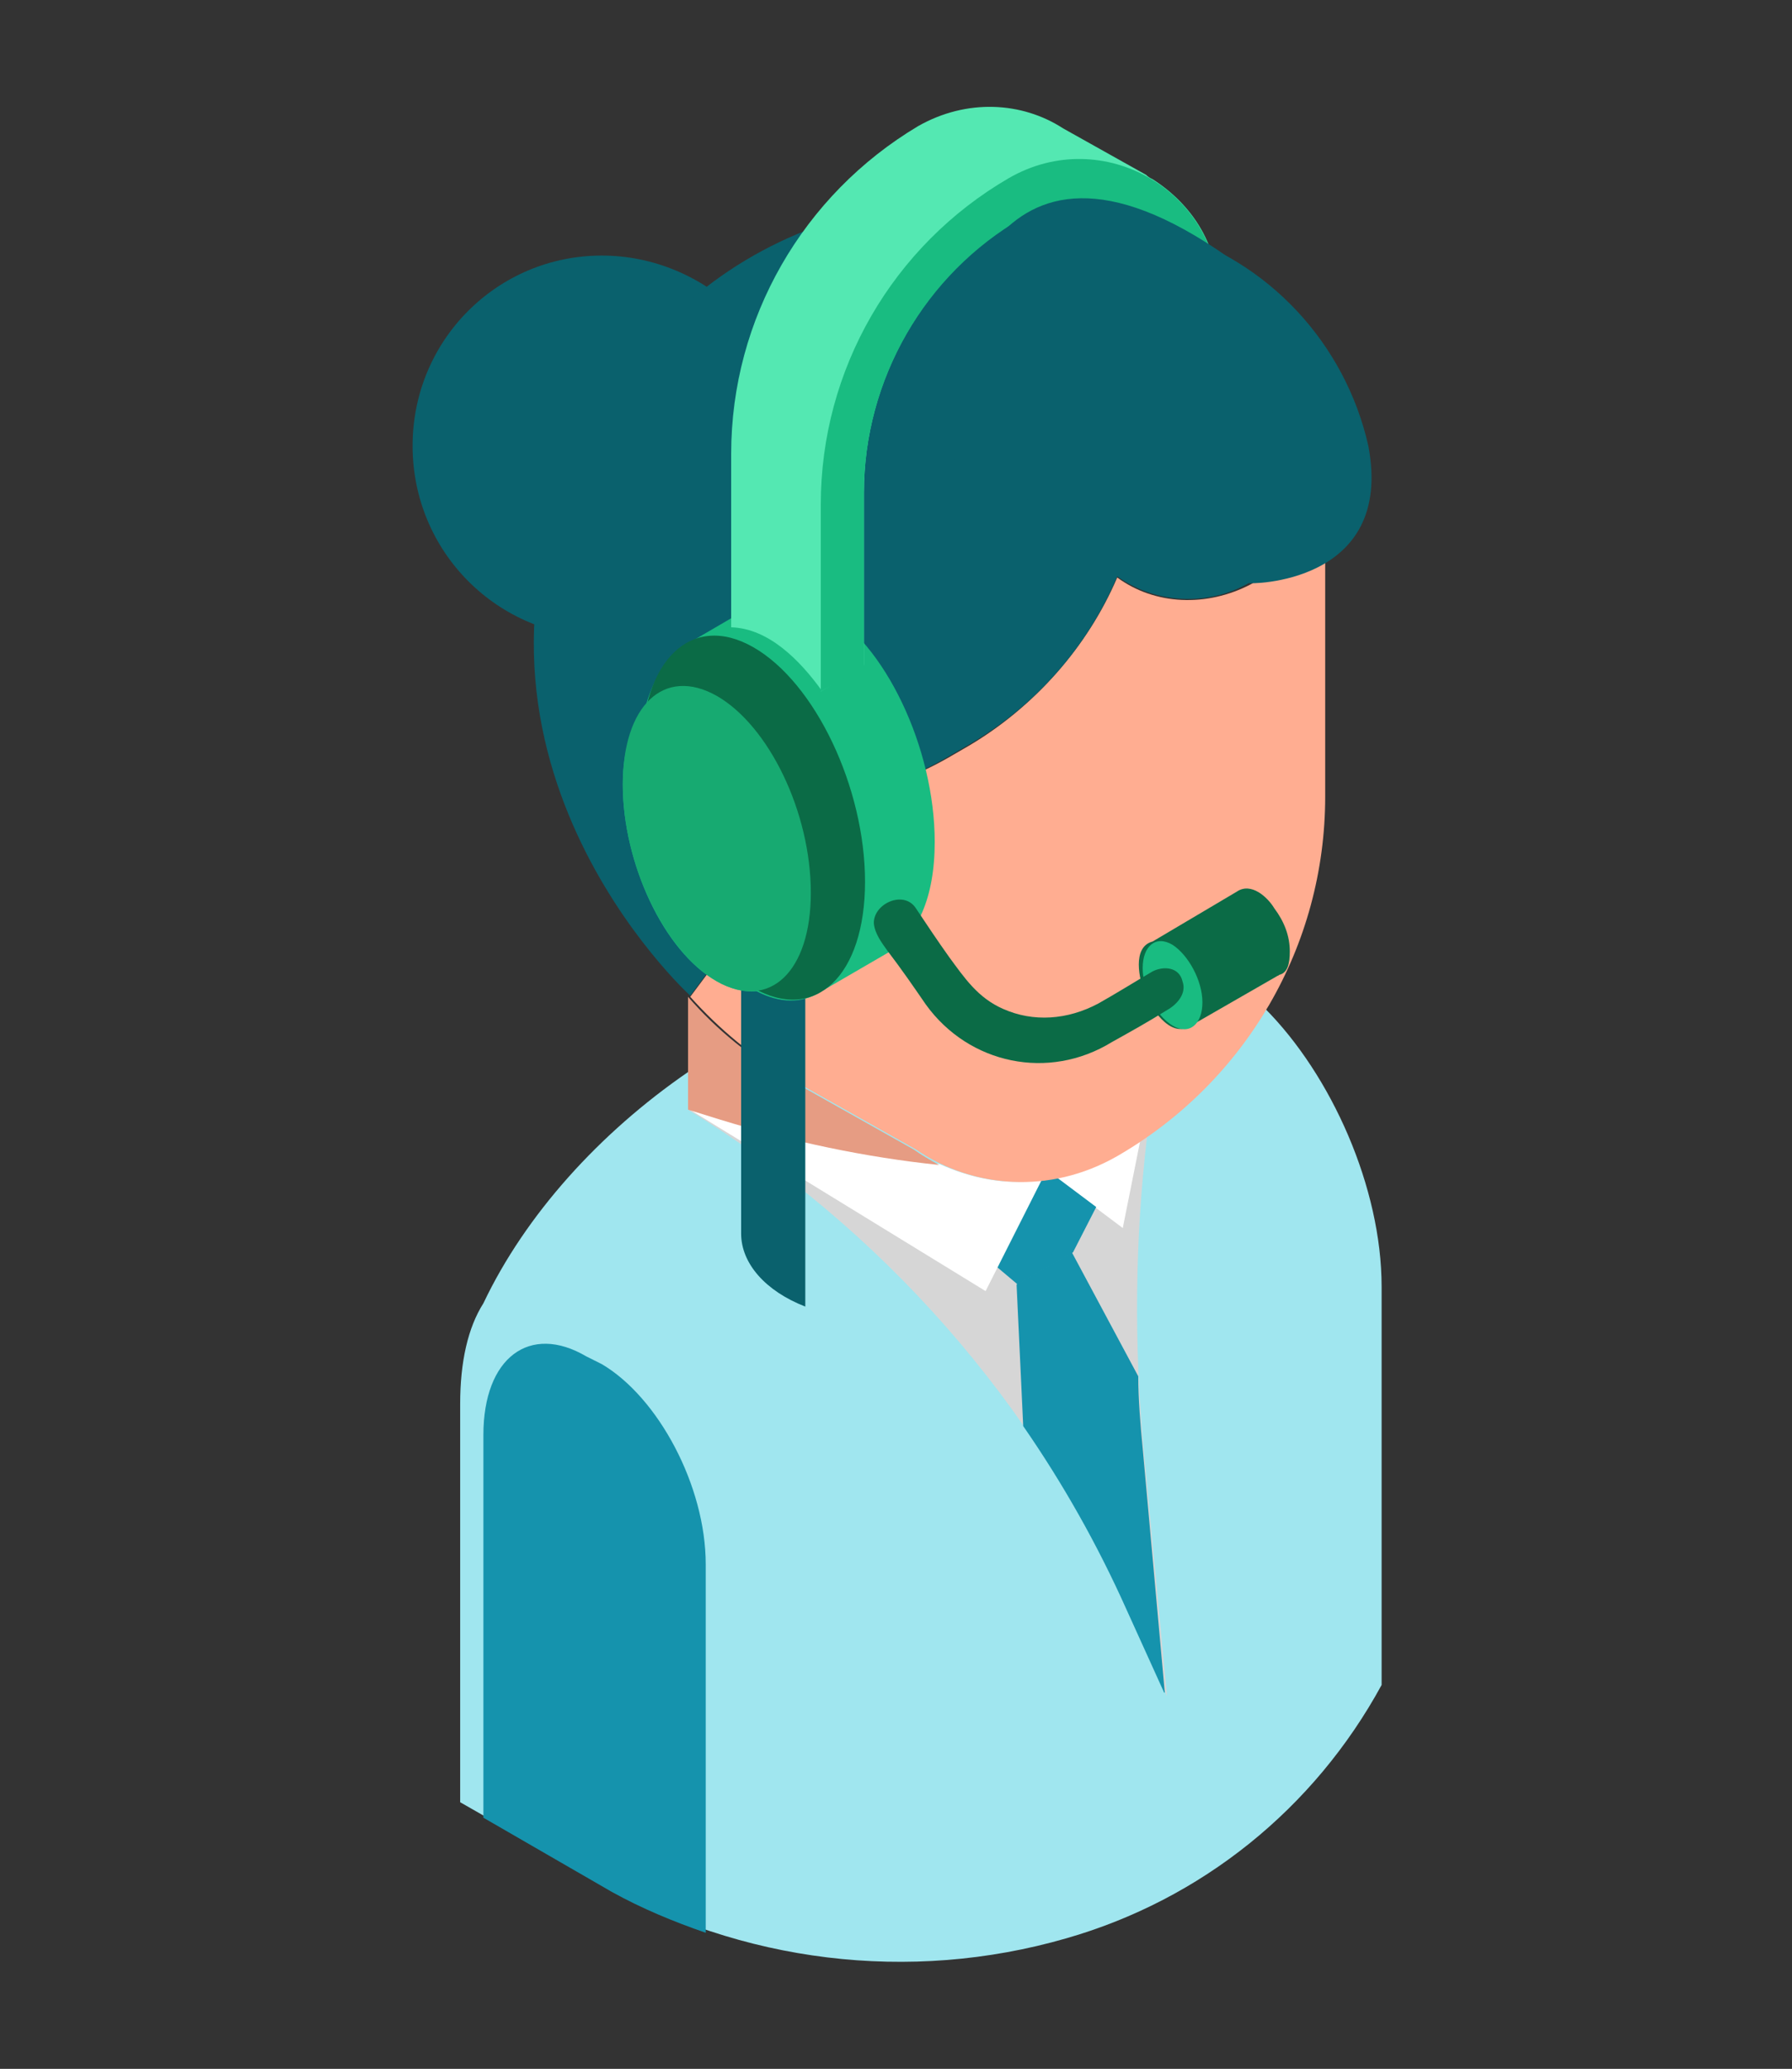
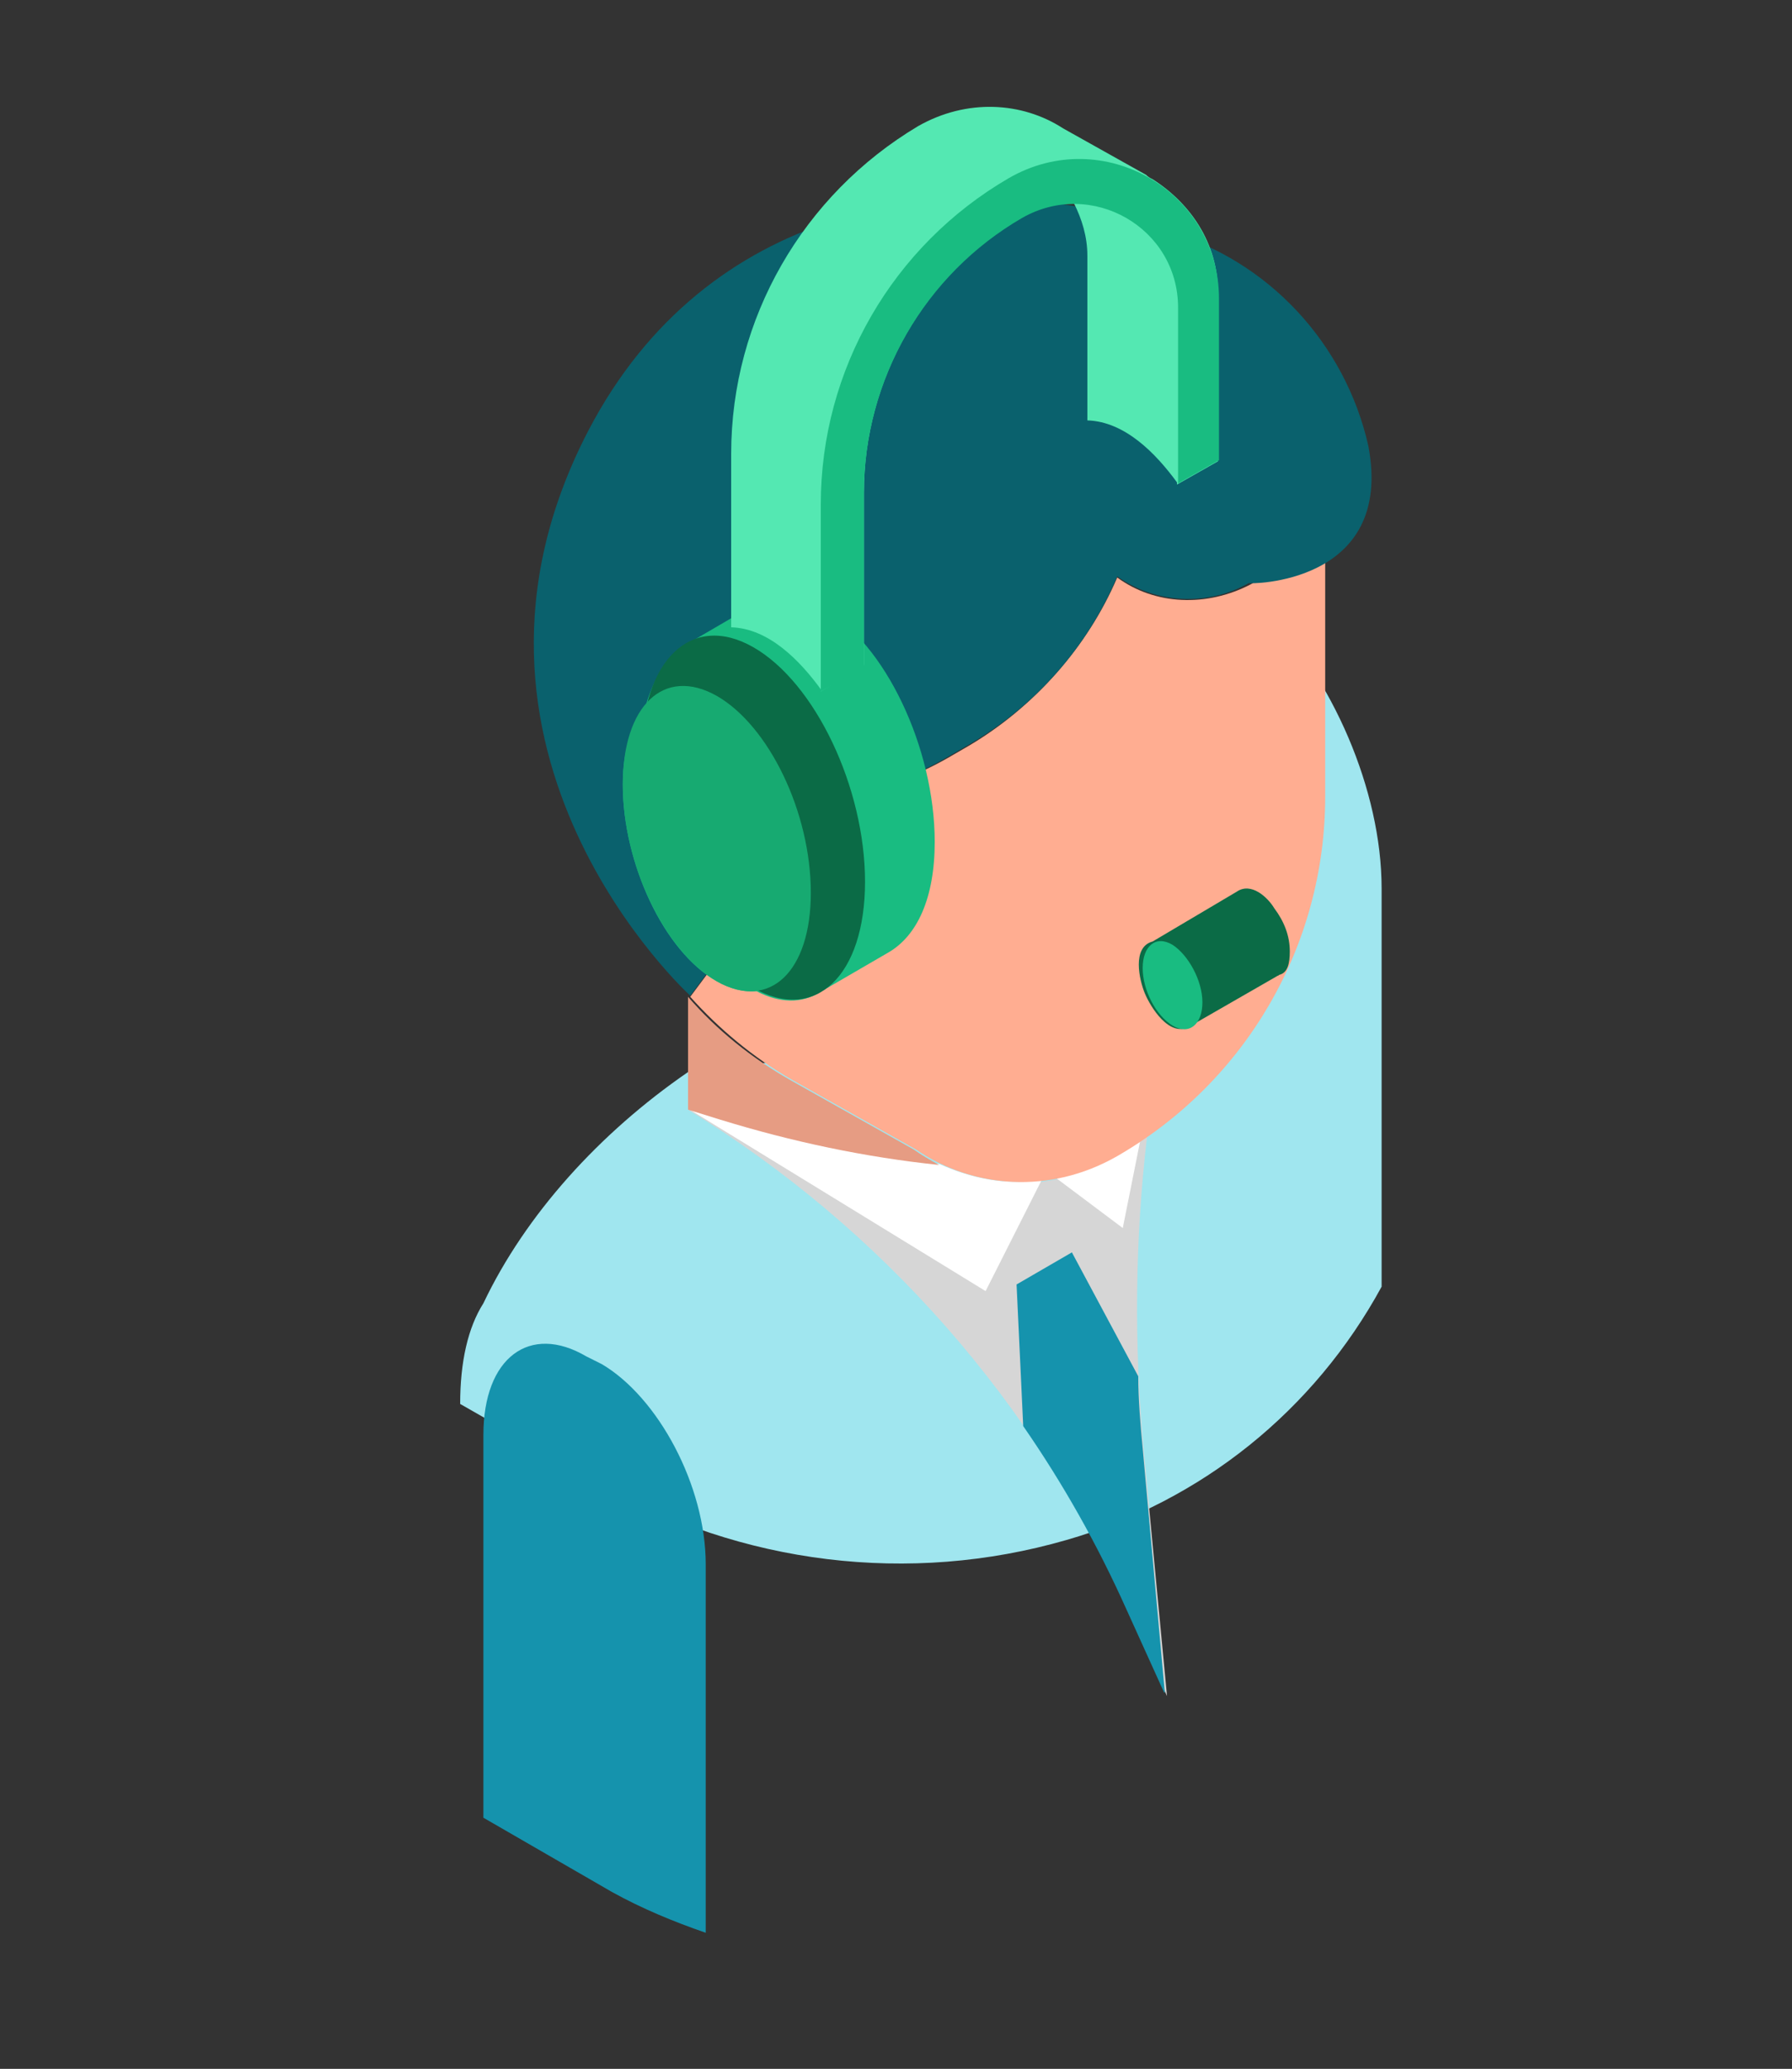
<svg xmlns="http://www.w3.org/2000/svg" version="1.1" id="Layer_1" x="0" y="0" viewBox="0 0 162 187" xml:space="preserve">
  <rect x="0" y="0" width="162" height="187" fill="#333333" stroke="none" />
  <style>.st2{fill:#0a616d}.st3{fill:#1593ad}.st4{fill:#fff}.st7{fill:#0b6b46}.st8{fill:#19bc81}</style>
  <g id="surface1_2_">
-     <path d="M114.3 91.1c-.4-.4-52.1 5.8-52.1 5.8-8 5.5-14.7 12.9-18.5 20.9-1.4 2.2-2.1 5.3-2.1 9.1v36l12.6 7.2c12.8 7.3 28 9.2 42.2 5.1 12.2-3.5 22.4-11.7 28.5-22.9v-36c0-8.9-4.5-19.1-10.6-25.2z" fill="#a0e6ef" />
+     <path d="M114.3 91.1c-.4-.4-52.1 5.8-52.1 5.8-8 5.5-14.7 12.9-18.5 20.9-1.4 2.2-2.1 5.3-2.1 9.1l12.6 7.2c12.8 7.3 28 9.2 42.2 5.1 12.2-3.5 22.4-11.7 28.5-22.9v-36c0-8.9-4.5-19.1-10.6-25.2z" fill="#a0e6ef" />
    <path d="M103.7 102.7c-1 .6-1.9 1.2-3 1.9-5.2 3-11.1 3-15.8.7-6.7-.7-13.3-2.1-19.8-4.1l-2.9-.9c17.5 10.7 31.4 26.5 39.8 45.3l3.5 7.7-2.1-22.1c-.9-9.7-.8-19.2.3-28.5z" fill="#d6d6d6" />
-     <path class="st2" d="M71.9 40.3c0 9.6-7.7 17.3-17.3 17.3s-17.3-7.7-17.3-17.3S45 23.1 54.4 23.1s17.5 7.7 17.5 17.2z" />
    <path class="st3" d="M103.3 130.9c-.2-2.1-.4-4.4-.4-6.5l-6-11.2-5 2.9.6 12.8c3.6 5.2 6.7 10.7 9.3 16.5l3.4 7.5c0 .1.1.1.1.1l-2-22.1zM54.4 123.3l-1.4-.7c-5.1-3-9.3.1-9.3 7.1v34.6l11.6 6.7c2.7 1.5 5.6 2.7 8.5 3.7v-33.3c0-7.1-4.3-15.1-9.4-18.1z" />
    <path class="st4" d="M100.7 104.5c-1.7 1-3.5 1.6-5.2 2l6 4.5 1.6-8c-.8.5-1.5 1-2.4 1.5z" />
-     <path class="st3" d="M94.1 106.7l-4 7.8 1.9 1.6 5-2.9 2.1-4.1-3.6-2.7c-.5.1-.9.3-1.4.3z" />
    <path class="st4" d="M84.9 105.2c-6.7-.7-13.3-2.1-19.8-4.1l-2.9-.9 26.9 16.5 5.1-10.1c-3.2.6-6.4-.1-9.3-1.4z" />
    <path d="M82.6 103.9l-11.2-6.3c-3.5-2-6.6-4.5-9.2-7.5v10.2l2.9.9c6.5 2 13.1 3.4 19.8 4.1-.9-.5-1.6-.9-2.3-1.4z" fill="#e69c83" />
    <path d="M101 52.2c-2.7 6.3-7.5 11.7-13.4 15.2l-1.9 1.1c-5.6 3.2-12.2 4.6-18.7 4-2.4-1.4-5.3.4-5.3 3.1 0 3.2 1.7 6.1 4.5 7.7l.9.5-4.7 6.3c2.6 2.9 5.7 5.5 9.2 7.5l11.2 6.3c5.1 3.5 12.1 4.1 18.2.6 11.6-6.7 18.8-19 18.8-32.5V48.9l-6.7 3.9c-4 2.1-8.7 1.9-12.1-.6z" fill="#ffad91" />
    <path class="st2" d="M123.7 40.3c-2.1-9.3-9.1-16.8-18.2-19.4l-1.5-.5c-.4-.1-.9-.2-1.2-.4-.5-.1-1.1-.2-1.6-.5-15.9-4.1-37.3-1.1-48 19.4-15.1 29 9.2 51.1 9.2 51.1l4.7-6.3-.9-.5c-2.7-1.6-4.5-4.5-4.5-7.7 0-2.7 3-4.5 5.3-3.1 6.5.6 13.1-.7 18.7-4l1.9-1.1c6-3.5 10.7-8.8 13.4-15.2 3.5 2.5 8.2 2.7 11.9.6-.1.1 13.2.2 10.8-12.4z" />
-     <path class="st2" d="M67 68.3v43.2c0 2.7 2.2 5.2 5.8 6.6v-51L67 68.3z" />
  </g>
  <path class="st7" d="M116.6 86c0-1.4-.5-2.7-1.4-3.9-.6-1-2.1-2.4-3.4-1.5l-7.6 4.5c-1.9.5-1.2 3.5-.7 4.7.5 1.2 2.2 4 4 3l8-4.6c.1 0 .1-.1.2-.1.7-.2.9-1 .9-2.1z" />
  <path class="st8" d="M108.7 90.6c0 2-1.2 3-2.7 2.1-1.5-.9-2.7-3.2-2.7-5.2s1.2-3 2.7-2.1c1.4.9 2.7 3.2 2.7 5.2zM84.5 76.1c0-8.5-4.5-18-10.1-21.1-2.2-1.2-4.2-1.4-6-.5 0 0-.1 0-.1.1l-6 3.5c-1.7.9-3.1 2.9-3.9 5.6-1.2 1.5-2.1 4-2.1 7.2 0 7.1 3.7 15.1 8.5 17.8 1.2.7 2.5 1 3.6.9 2.1 1.1 4.1 1.1 5.7.1l6.2-3.6c2.6-1.5 4.2-4.9 4.2-10z" />
  <path d="M104.2 16.2c-.2-.1-.4-.2-.6-.4l-7.5-4.2c-3.7-2.4-8.7-2.7-13.1-.2C72.6 17.6 66.1 28.8 66.1 41v15.7c3.4.1 6.2 3 8.1 5.6v.2l3.9-2.4V44.5c0-10.2 5.5-19.8 14.3-24.9 1.5-.9 3.1-1.2 4.7-1.2.7 1.4 1.2 3 1.2 4.7V38c3.4.1 6.2 3 8.1 5.6v.2l3.7-2.1V27c.2-4.7-2.3-8.5-5.9-10.8z" fill="#54e8b2" />
  <path class="st8" d="M74.2 62.5V45.6c0-12.2 6.5-23.4 17-29.5 8.5-4.9 19 1.2 19 10.9v14.6l-3.7 2.1V27.8c0-7.2-7.8-11.7-14.1-8.1-8.8 5.1-14.3 14.6-14.3 24.9v15.7l-3.9 2.2z" />
  <path class="st7" d="M78.2 79.7c0 8.5-4.5 12.8-10.1 9.6C62.5 86 58 76.5 58 68.1s4.5-12.8 10.1-9.6c5.6 3.2 10.1 12.7 10.1 21.2z" />
  <path d="M73.3 80.7c0 7.1-3.7 10.7-8.5 8-4.7-2.7-8.5-10.6-8.5-17.8 0-7.1 3.7-10.7 8.5-8 4.7 2.7 8.5 10.5 8.5 17.8z" fill="#17aa71" />
-   <path class="st7" d="M82.8 82.1c1 1.5 2 3 3 4.4 1.4 1.9 2.6 3.7 4.9 4.7 2.7 1.2 5.8 1 8.6-.5 1.6-.9 3.2-1.9 4.9-2.9 1-.5 2.4-.4 2.7.9.4 1.1-.5 2.1-1.4 2.6-1.6 1-3.2 1.9-5 2.9-5.7 3.5-12.9 2-16.8-3.4-1.1-1.6-2.2-3.2-3.5-4.9-.5-.7-1.1-1.5-1.2-2.4-.1-1.8 2.7-3.1 3.8-1.4z" />
-   <path class="st2" d="M85 31.8c1.2 0 3.6-24.4 26.1-8.5 0 0 13.7 25.9-10 23.4C77.6 44.2 85 31.8 85 31.8z" />
</svg>